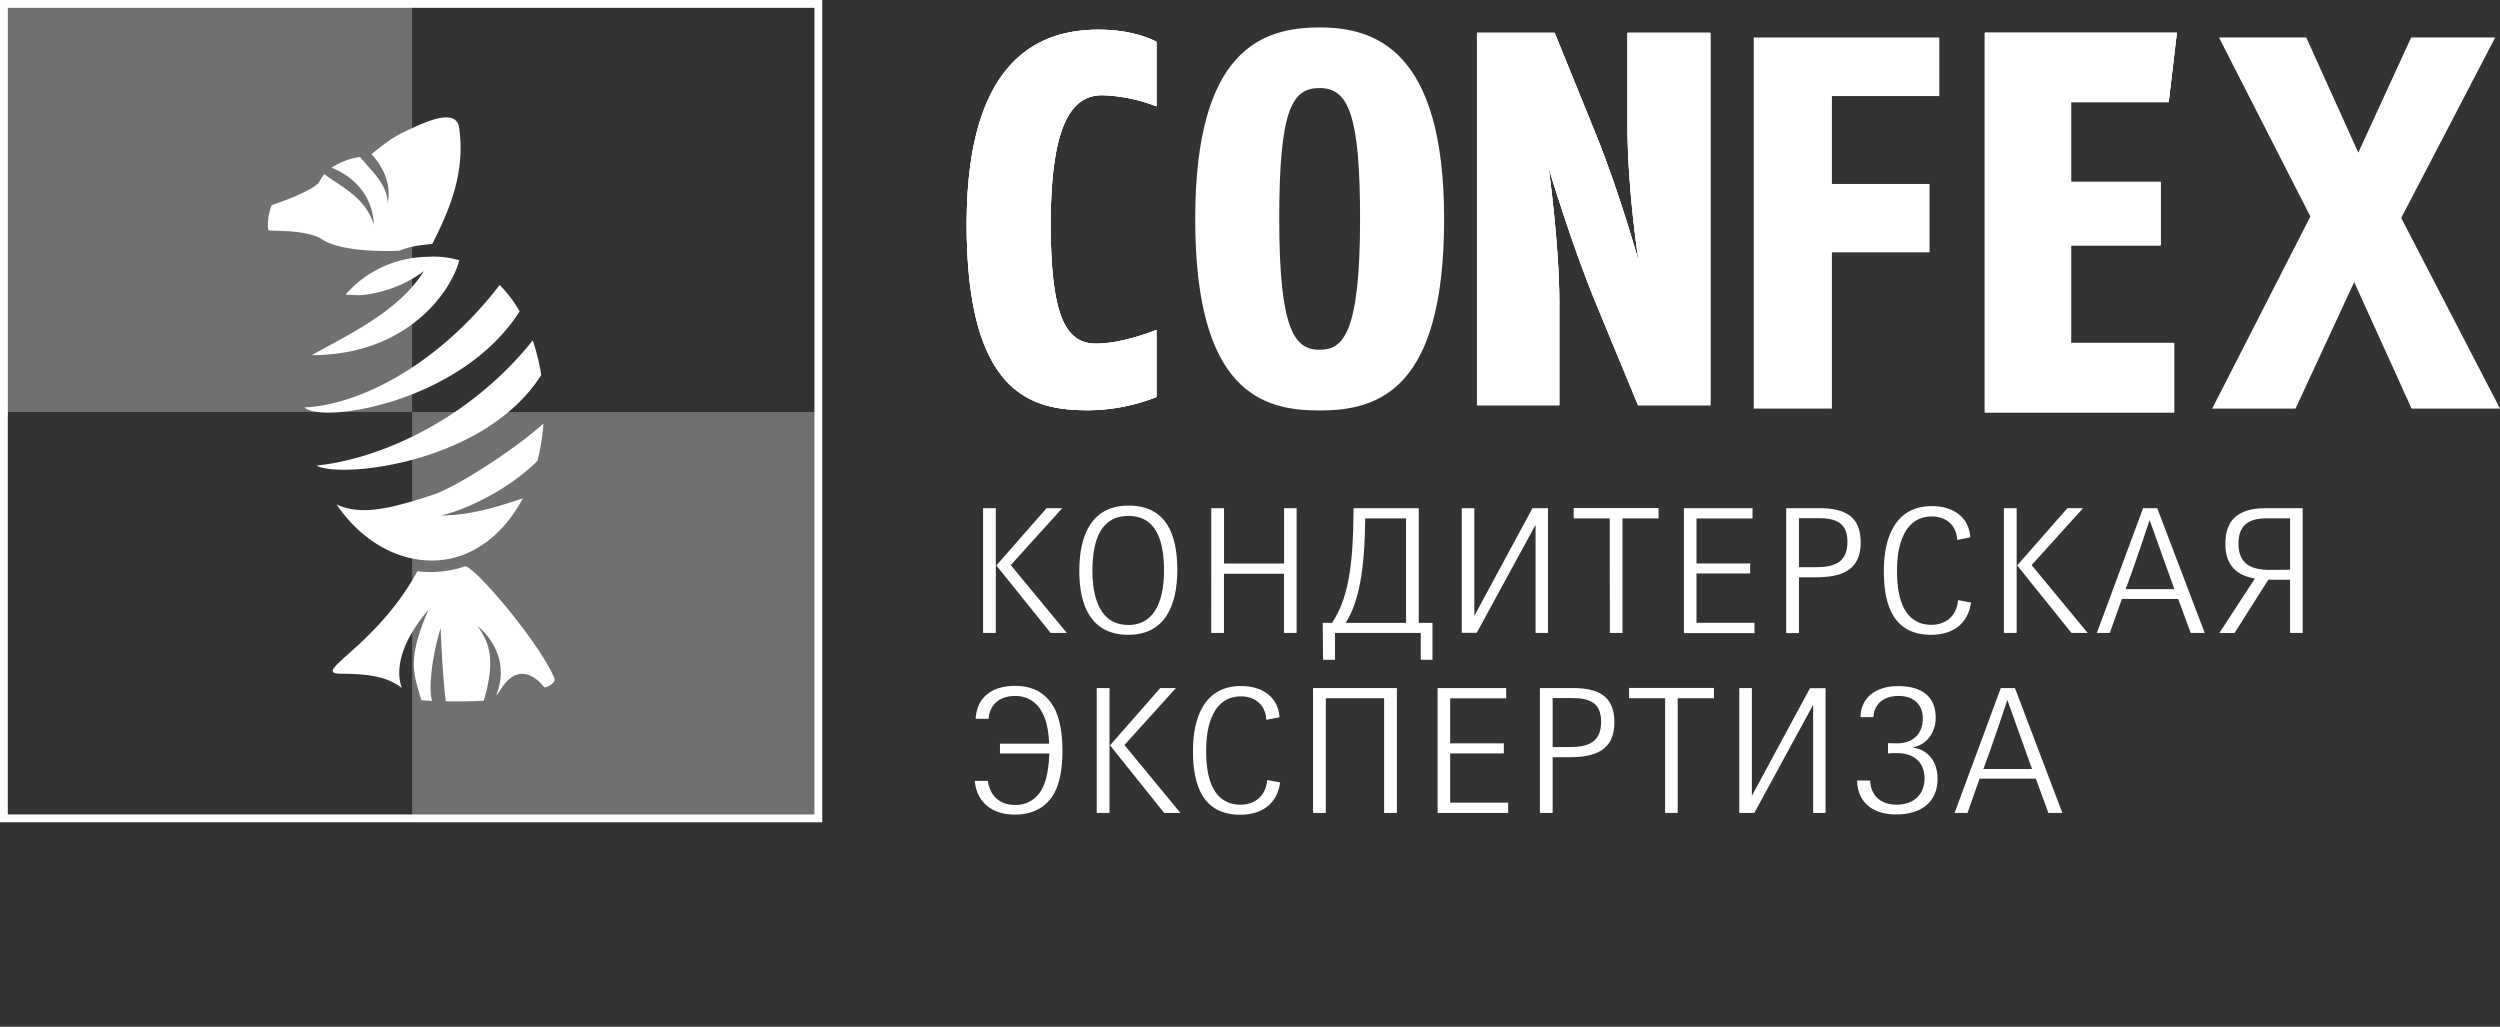
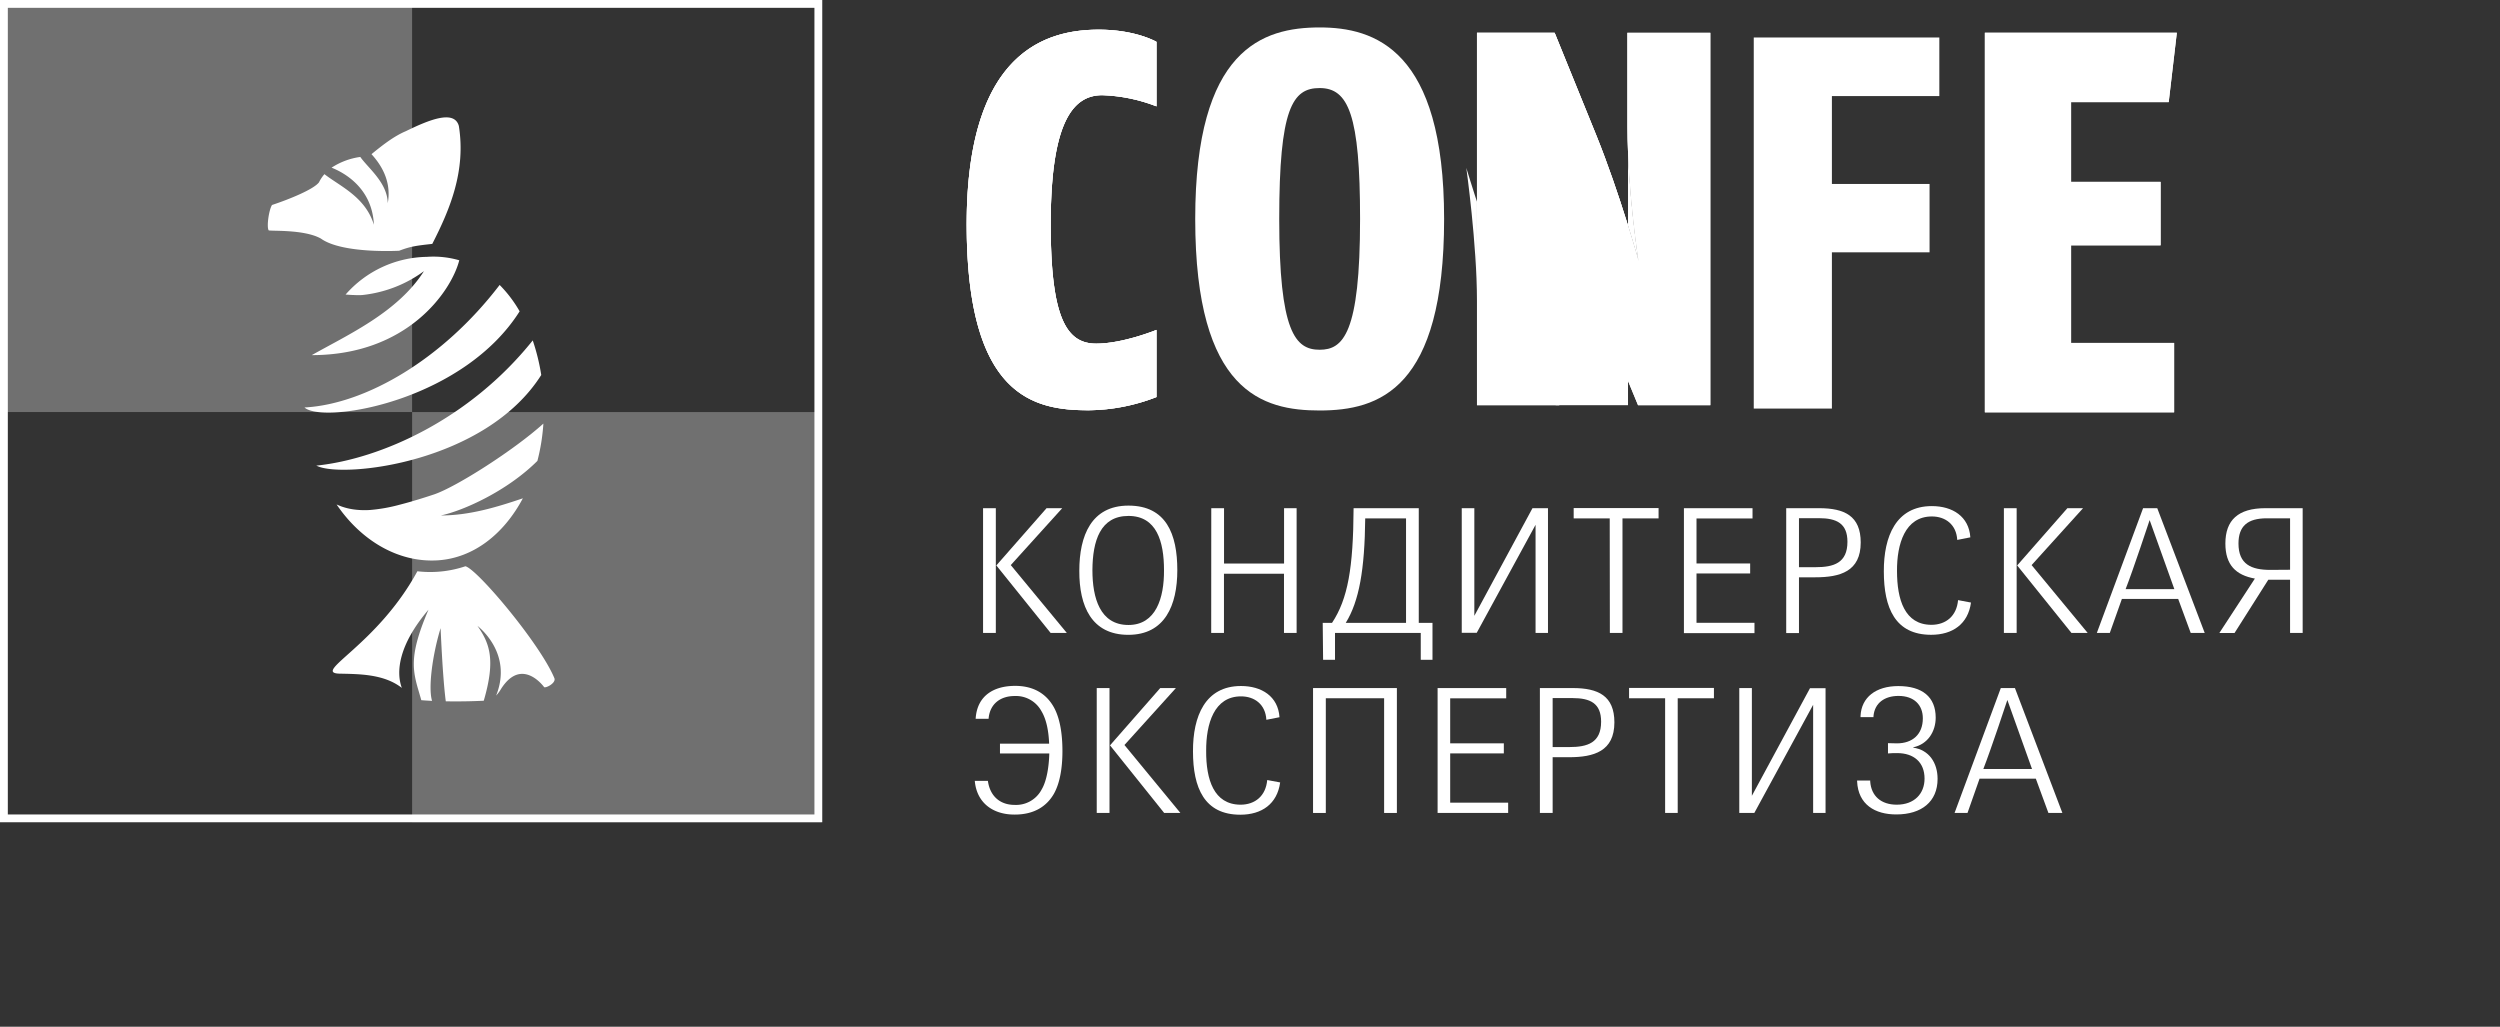
<svg xmlns="http://www.w3.org/2000/svg" viewBox="0 0 728.82 299.32">
  <rect x="0" y="0" width="728.82" height="299.32" fill="#333333" stroke="none" />
  <defs>
    <clipPath id="clip-path">
      <polygon points="632.24 29.77 603.78 29.77 603.78 53.02 629.87 53.02 629.87 71.52 603.78 71.52 603.78 99.98 633.82 99.98 633.82 120.21 578.64 120.21 578.64 9.54 634.61 9.54 632.24 29.77 632.24 29.77" fill="#fff" />
    </clipPath>
    <clipPath id="clip-path-2">
      <path d="M474.47,9.56V37.17c0,18.45,3.25,39.08,3.25,39.08s-5.43-19.7-12.4-36.91L453.22,9.56H430.58V118.12h24V87.73c0-16.45-3.11-38.78-3.11-38.78s6.67,22.18,13.5,38.78l12.56,30.39h21.08V9.56Z" fill="#fff" />
    </clipPath>
    <clipPath id="clip-path-3">
      <path d="M281.81,65.36c0,50.54,19.73,54.24,35.6,54.24a55.6,55.6,0,0,0,19.73-3.85V96.18s-9.71,4-17.57,4c-8.63,0-13.26-7.4-13.26-34.83,0-29.74,6.47-37.6,15-37.6A47.76,47.76,0,0,1,337.14,31V12.2s-6-3.55-16.8-3.55c-15.1,0-38.53,6.17-38.53,56.71" fill="#fff" />
    </clipPath>
    <clipPath id="clip-path-4">
      <polyline points="239.42 120.12 120.14 120.12 120.14 239.68 120.14 239.68 239.42 239.68" fill="none" />
    </clipPath>
  </defs>
  <g id="Layer_2" data-name="Layer 2">
    <g id="Layer_1-2" data-name="Layer 1">
      <polygon points="511.27 119.11 534.05 119.11 534.05 73.56 562.52 73.56 562.52 53.63 534.05 53.63 534.05 28.01 565.37 28.01 565.37 10.93 511.27 10.93 511.27 119.11 511.27 119.11" fill="#fff" />
-       <polygon points="700.02 63.54 727.42 10.93 702.92 10.93 687.51 44.49 672.34 10.93 646.89 10.93 673.54 63.11 644.91 119.11 669.21 119.11 686.31 82.23 703.04 119.11 728.82 119.11 700.02 63.54 700.02 63.54" fill="#fff" />
      <polygon points="632.24 29.77 603.78 29.77 603.78 53.02 629.87 53.02 629.87 71.52 603.78 71.52 603.78 99.98 633.82 99.98 633.82 120.21 578.64 120.21 578.64 9.54 634.61 9.54 632.24 29.77 632.24 29.77" fill="#fff" />
      <polygon points="632.24 29.77 603.78 29.77 603.78 53.02 629.87 53.02 629.87 71.52 603.78 71.52 603.78 99.98 633.82 99.98 633.82 120.21 578.64 120.21 578.64 9.54 634.61 9.54 632.24 29.77 632.24 29.77" fill="#fff" />
      <g clip-path="url(#clip-path)">
-         <polygon points="578.64 9.54 634.61 9.54 634.61 120.21 578.64 120.21 578.64 9.54 578.64 9.54" fill="#fff" />
-       </g>
+         </g>
      <path d="M384.72,119.67c-16.44,0-36.28-5.12-36.28-55.83C348.44,14.22,368.14,8,384.72,8,400.7,8,421,14.38,421,63.84c0,49.62-18.92,55.83-36.29,55.83m0-94c-7.91,0-11.78,5.9-11.78,38.15,0,32.88,4.65,38.14,11.78,38.14,6.83,0,11.79-4.64,11.79-38.14,0-30.39-3.41-38.15-11.79-38.15" fill="#fff" />
      <path d="M474.47,9.56V37.17c0,18.45,3.25,39.08,3.25,39.08s-5.43-19.7-12.4-36.91L453.22,9.56H430.58V118.12h24V87.73c0-16.45-3.11-38.78-3.11-38.78s6.67,22.18,13.5,38.78l12.56,30.39h21.08V9.56Z" fill="#fff" />
-       <path d="M474.47,9.56V37.17c0,18.45,3.25,39.08,3.25,39.08s-5.43-19.7-12.4-36.91L453.22,9.56H430.58V118.12h24V87.73c0-16.45-3.11-38.78-3.11-38.78s6.67,22.18,13.5,38.78l12.56,30.39h21.08V9.56Z" fill="#fff" />
+       <path d="M474.47,9.56V37.17c0,18.45,3.25,39.08,3.25,39.08s-5.43-19.7-12.4-36.91L453.22,9.56H430.58V118.12V87.73c0-16.45-3.11-38.78-3.11-38.78s6.67,22.18,13.5,38.78l12.56,30.39h21.08V9.56Z" fill="#fff" />
      <g clip-path="url(#clip-path-2)">
        <polygon points="430.58 9.56 498.65 9.56 498.65 118.12 430.58 118.12 430.58 9.56 430.58 9.56" fill="#fff" />
      </g>
      <path d="M281.81,65.36c0,50.54,19.73,54.24,35.6,54.24a55.6,55.6,0,0,0,19.73-3.85V96.18s-9.71,4-17.57,4c-8.63,0-13.26-7.4-13.26-34.83,0-29.74,6.47-37.6,15-37.6A47.76,47.76,0,0,1,337.14,31V12.2s-6-3.55-16.8-3.55c-15.1,0-38.53,6.17-38.53,56.71" fill="#fff" />
      <path d="M281.81,65.36c0,50.54,19.73,54.24,35.6,54.24a55.6,55.6,0,0,0,19.73-3.85V96.18s-9.71,4-17.57,4c-8.63,0-13.26-7.4-13.26-34.83,0-29.74,6.47-37.6,15-37.6A47.76,47.76,0,0,1,337.14,31V12.2s-6-3.55-16.8-3.55c-15.1,0-38.53,6.17-38.53,56.71" fill="#fff" />
      <g clip-path="url(#clip-path-3)">
        <polygon points="281.81 8.65 337.14 8.65 337.14 119.6 281.81 119.6 281.81 8.65 281.81 8.65" fill="#fff" />
      </g>
      <path d="M286.59,148.15h3.72v36.36h-3.72Zm3.87,16.69,14.64-16.69h4.57l-15,16.59L311,184.51h-4.72Z" fill="#fff" />
      <path d="M314.65,166.4c0-10.26,3.52-19,14.33-19,11,0,14.24,8.3,14.24,18.81,0,10.26-3.62,18.86-14.29,18.86S314.6,176.76,314.65,166.4Zm24.69-.2c0-8.35-2.16-15.79-10.36-15.79s-10.46,7.24-10.51,15.79c0,8.15,2.22,16,10.51,16C337,182.2,339.4,174.3,339.34,166.2Z" fill="#fff" />
      <path d="M353.12,148.15h3.72v16.14h17.5V148.15H378v36.36h-3.68V167.26h-17.5v17.25h-3.72Z" fill="#fff" />
      <path d="M385.61,181.59h2.71c4.63-7,6.19-16,6.29-33.44h19v33.44h4v10.76h-3.42v-7.84h-25v7.84h-3.47Zm24.29,0V151.12H398c-.15,14.93-1.76,24.13-5.68,30.47Z" fill="#fff" />
      <path d="M426.14,148.15h3.67v31.38l16.95-31.38h4.52v36.36h-3.62V153l-17.15,31.48h-4.37Z" fill="#fff" />
      <path d="M469.28,151.12H458.77v-3h24.75v3H473v33.39h-3.68Z" fill="#fff" />
      <path d="M490.91,148.15h20v3H494.58v13.12h15.64v2.92H494.58v14.38h16.9v3H490.91Z" fill="#fff" />
      <path d="M520.73,148.15h9.6c7.4,0,12.12,2.26,12.12,10,0,8.45-6,10.15-13.22,10.15h-4.78v16.25h-3.72Zm8.6,17.2c5.23,0,9.25-1.21,9.25-7.4,0-5.38-3.17-6.89-8.35-6.89h-5.78v14.29Z" fill="#fff" />
      <path d="M549.19,166.6c-.05-10.25,3.57-19.06,14-19.06,6,0,10.81,3,11.22,9.11l-3.82.75c-.26-4.52-3.48-6.84-7.4-6.84-7.84,0-10.21,8.05-10.16,15.89,0,8.35,2.22,15.65,10,15.7,4.28,0,7.39-2.57,7.8-7.2l3.77.71c-.86,6.28-5.38,9.4-11.62,9.4C552.51,185.06,549.19,177.27,549.19,166.6Z" fill="#fff" />
      <path d="M584.19,148.15h3.72v36.36h-3.72Zm3.87,16.69,14.64-16.69h4.57l-15,16.59,16.34,19.77h-4.73Z" fill="#fff" />
      <path d="M624.77,148.15h4.13l13.83,36.36h-4.08L635,174.6H618.59l-3.52,9.91h-3.78Zm9.11,23.59-7.2-20.12s-4.82,14.58-7,20.12Z" fill="#fff" />
      <path d="M657.36,168.67c-5.58-1-8.6-4-8.6-10.21,0-6.79,3.67-10.31,11.67-10.31h10.86v36.36h-3.67V169h-6.34l-9.85,15.54H647Zm10.26-2.57v-15h-6.79c-5.58,0-8.25,2.27-8.25,7.35,0,6.08,3.77,7.69,9.26,7.69Z" fill="#fff" />
      <path d="M284.18,227.65H288c.6,4.42,3.52,7,7.79,7a8.42,8.42,0,0,0,7.9-4.53c1.51-2.56,2.11-6.79,2.21-10.46H291.52v-2.86h14.33c-.15-3.88-.85-7.2-2.26-9.51a8.45,8.45,0,0,0-7.8-4.38c-4.12,0-7.24,2.27-7.59,6.64h-3.77c.4-6.74,5.28-9.6,11.52-9.6,5.38,0,9.15,2.31,11.36,6.38,1.61,3,2.42,7.3,2.42,12.63,0,5-.76,9.35-2.47,12.42-2.16,3.77-5.88,6.09-11.42,6.09C289.41,237.51,284.73,234,284.18,227.65Z" fill="#fff" />
      <path d="M319.73,200.59h3.72V237h-3.72Zm3.87,16.7,14.64-16.7h4.57l-15,16.6L344.12,237h-4.73Z" fill="#fff" />
      <path d="M347.79,219.05c-.05-10.26,3.57-19.06,14-19.06,6,0,10.81,3,11.22,9.1l-3.83.75c-.25-4.52-3.47-6.83-7.39-6.83-7.84,0-10.21,8-10.16,15.89-.05,8.35,2.22,15.64,10,15.69,4.28,0,7.39-2.57,7.8-7.19l3.77.7c-.86,6.29-5.38,9.41-11.62,9.41C351.11,237.51,347.79,229.71,347.79,219.05Z" fill="#fff" />
      <path d="M382.79,200.59h24.44V237h-3.72V203.56h-17V237h-3.72Z" fill="#fff" />
      <path d="M419.1,200.59h20v3H422.77v13.12h15.64v2.92H422.77V234h16.9v3H419.1Z" fill="#fff" />
      <path d="M448.92,200.59h9.6c7.4,0,12.12,2.26,12.12,10,0,8.45-6,10.16-13.22,10.16h-4.78V237h-3.72Zm8.6,17.2c5.23,0,9.25-1.21,9.25-7.39,0-5.38-3.17-6.89-8.35-6.89h-5.78v14.28Z" fill="#fff" />
      <path d="M485.43,203.56H474.92v-3h24.74v3H489.1V237h-3.67Z" fill="#fff" />
      <path d="M507.05,200.59h3.67V232l16.95-31.38h4.53V237h-3.62V205.47L511.43,237h-4.38Z" fill="#fff" />
      <path d="M541.4,227.8v-.25h3.82v.3c.3,4.22,3.17,6.74,7.74,6.74,5.13,0,8.1-3.22,8.1-7.6,0-4.77-3.12-7.44-8-7.44-.55,0-2,0-2.66.1v-3c.55,0,2.06.06,2.61.06,4.53,0,7.55-2.62,7.55-7.3,0-3.87-2.52-6.53-7.09-6.53-4,0-6.94,2-7.3,5.88v.3H542.4v-.35c.25-5.43,4.48-8.7,11-8.7,7,0,10.91,3.17,10.91,9.2,0,4-2.26,7.75-6.54,8.65v.1c4.58.66,7.09,4.38,7.09,9.11,0,6.63-4.67,10.36-12,10.36C546.63,237.46,541.7,234.54,541.4,227.8Z" fill="#fff" />
      <path d="M583.29,200.59h4.12L601.24,237h-4.07L593.5,227H577.1L573.58,237h-3.77Zm9.1,23.59-7.19-20.12c0,.05-4.83,14.59-7,20.12Z" fill="#fff" />
      <path d="M151.49,90.76c-16,25.3-54.08,32.38-61.91,28.56a3.41,3.41,0,0,1-.82-.53l.8-.05c17.18-1.24,39.39-13.8,56.1-35.67A37,37,0,0,1,151.49,90.76Z" fill="#fff" />
      <path d="M157.79,109.32c-16.15,25.53-57.39,30.14-65.27,26.56l-.32-.16.25,0c18.57-2,44.45-13.45,62.86-36.48A60.75,60.75,0,0,1,157.79,109.32Z" fill="#fff" />
      <path d="M156.67,134.36c-8.78,8.77-21.54,14.5-28.12,15.91,8.17,0,16.11-2.36,23.88-5-5.51,10.37-14.35,17.45-24.9,18.09-11.41.68-22.25-5.74-29.41-16.3.47.22,1,.42,1.48.61h0c.53.18,1.08.35,1.66.49a19.63,19.63,0,0,0,3.41.51,23.66,23.66,0,0,0,3.26,0,47.49,47.49,0,0,0,8.5-1.51q1.72-.44,3.42-.93h0q3.42-1,6.77-2.12c6.44-2.21,23.11-12.8,31.79-20.62A57.94,57.94,0,0,1,156.67,134.36Z" fill="#fff" />
      <path d="M133.89,75.88c-2.35,9.13-15.18,27.65-43,27.65,10.79-6.07,25.13-12.56,32.7-24.48a36.62,36.62,0,0,1-12.14,5.86,37.17,37.17,0,0,1-5.9,1.11h0A23.19,23.19,0,0,1,103,86c-.69,0-1.46-.09-2.26-.12a32.16,32.16,0,0,1,23.7-11A27.06,27.06,0,0,1,133.89,75.88Z" fill="#fff" />
      <path d="M161.61,197.69c-4.15-10-22.47-31.78-25.93-32.61a32.13,32.13,0,0,1-14,1.46C110,188,91.24,195.93,98.71,196.38c5.63.14,13.12,0,18.44,4.17-1.73-4.64-1-12.5,7.77-22.81-6.45,14.94-4.26,18.65-2.1,26.38.89.08,2,.15,3.14.2-1.17-3.78.12-13.48,2.49-21.2,0,0,.57,14.25,1.51,21.33,3.65.07,7.71,0,11.07-.17,3.57-12.17,1.61-16.86-1.84-21.84.42.41,10.37,8,5.44,20.35a11.12,11.12,0,0,0,1.47-2c6.05-9.44,12.49-.52,12.49-.52C158.87,200.8,162.23,199.16,161.61,197.69Z" fill="#fff" />
      <path d="M123.19,205.5Z" fill="#fff" />
      <path d="M133.77,36.73c-1.29-4.7-8.29-2-15.47,1.52-3.39,1.42-6.72,4-10,6.69,2.23,2.48,6,7.38,4.74,14.29-.1-6-5.78-10.27-8-13.48h0a20.41,20.41,0,0,0-8.38,3.13c3.45,1.36,11.85,5.78,12.34,16.63-2.5-8.14-9.92-11.22-14.42-14.74A11.18,11.18,0,0,0,93,53.14c-1.48,2-8.37,4.85-13.7,6.62-.88,1.35-1.61,6.23-1,7.35-.09.38,10.19-.4,15.25,2.44,6.25,4.5,22.82,3.55,22.82,3.55,3.41-1.31,5.13-1.49,9.65-2C131.24,60.92,135.84,49.78,133.77,36.73Z" fill="#fff" />
      <g opacity="0.3">
        <polygon points="0.58 120.12 120.14 120.12 120.14 0.56 0.58 0.56 0.58 120.12 0.58 120.12" fill="#fefefe" />
      </g>
      <polygon points="120.14 120.12 239.42 120.12 239.42 0.56 120.14 0.56 120.14 120.12 120.14 120.12" fill="none" />
      <polygon points="120.14 239.68 0.58 239.68 0.58 120.12 120.14 120.12 120.14 239.68 120.14 239.68" fill="none" />
      <g clip-path="url(#clip-path-4)">
        <polygon points="179.78 60.48 299.2 179.9 179.78 299.32 60.36 179.9 179.78 60.48 179.78 60.48" fill="#fefefe" opacity="0.3" />
      </g>
      <path d="M237.43,2.28V237.44H2.28V2.28H237.43M239.71,0H0V239.71H239.71V0Z" fill="#fff" />
    </g>
  </g>
</svg>